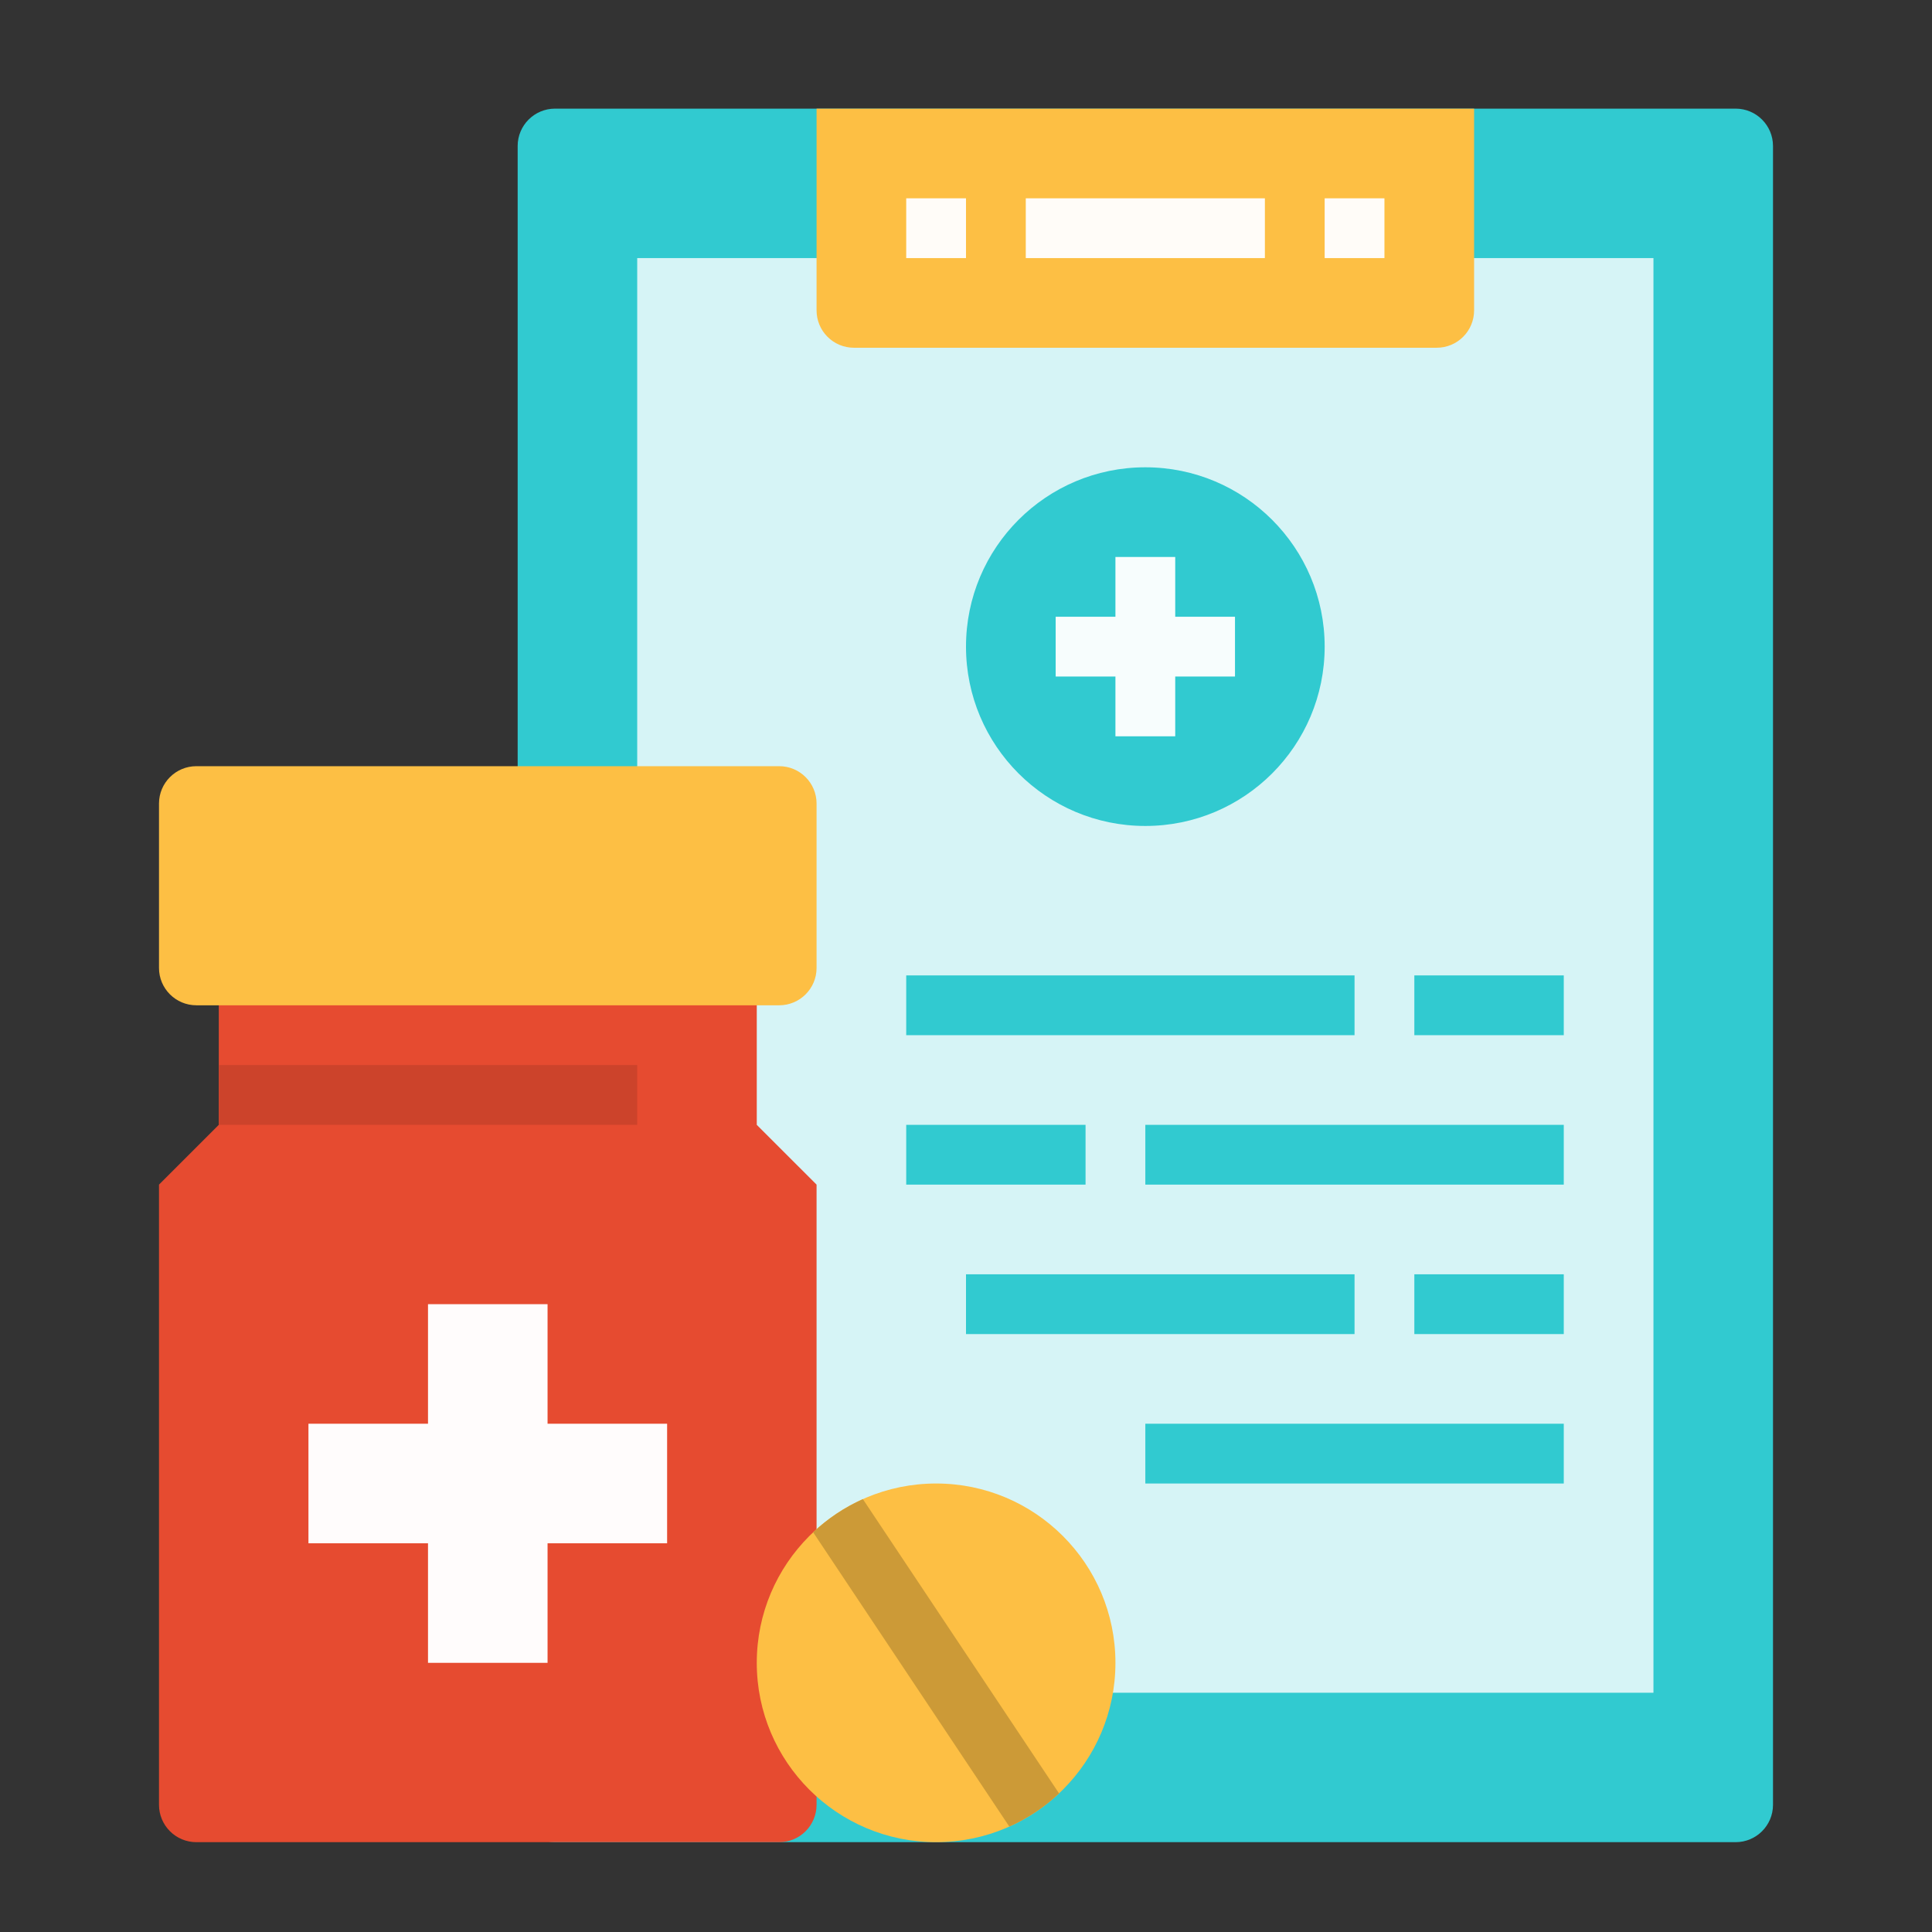
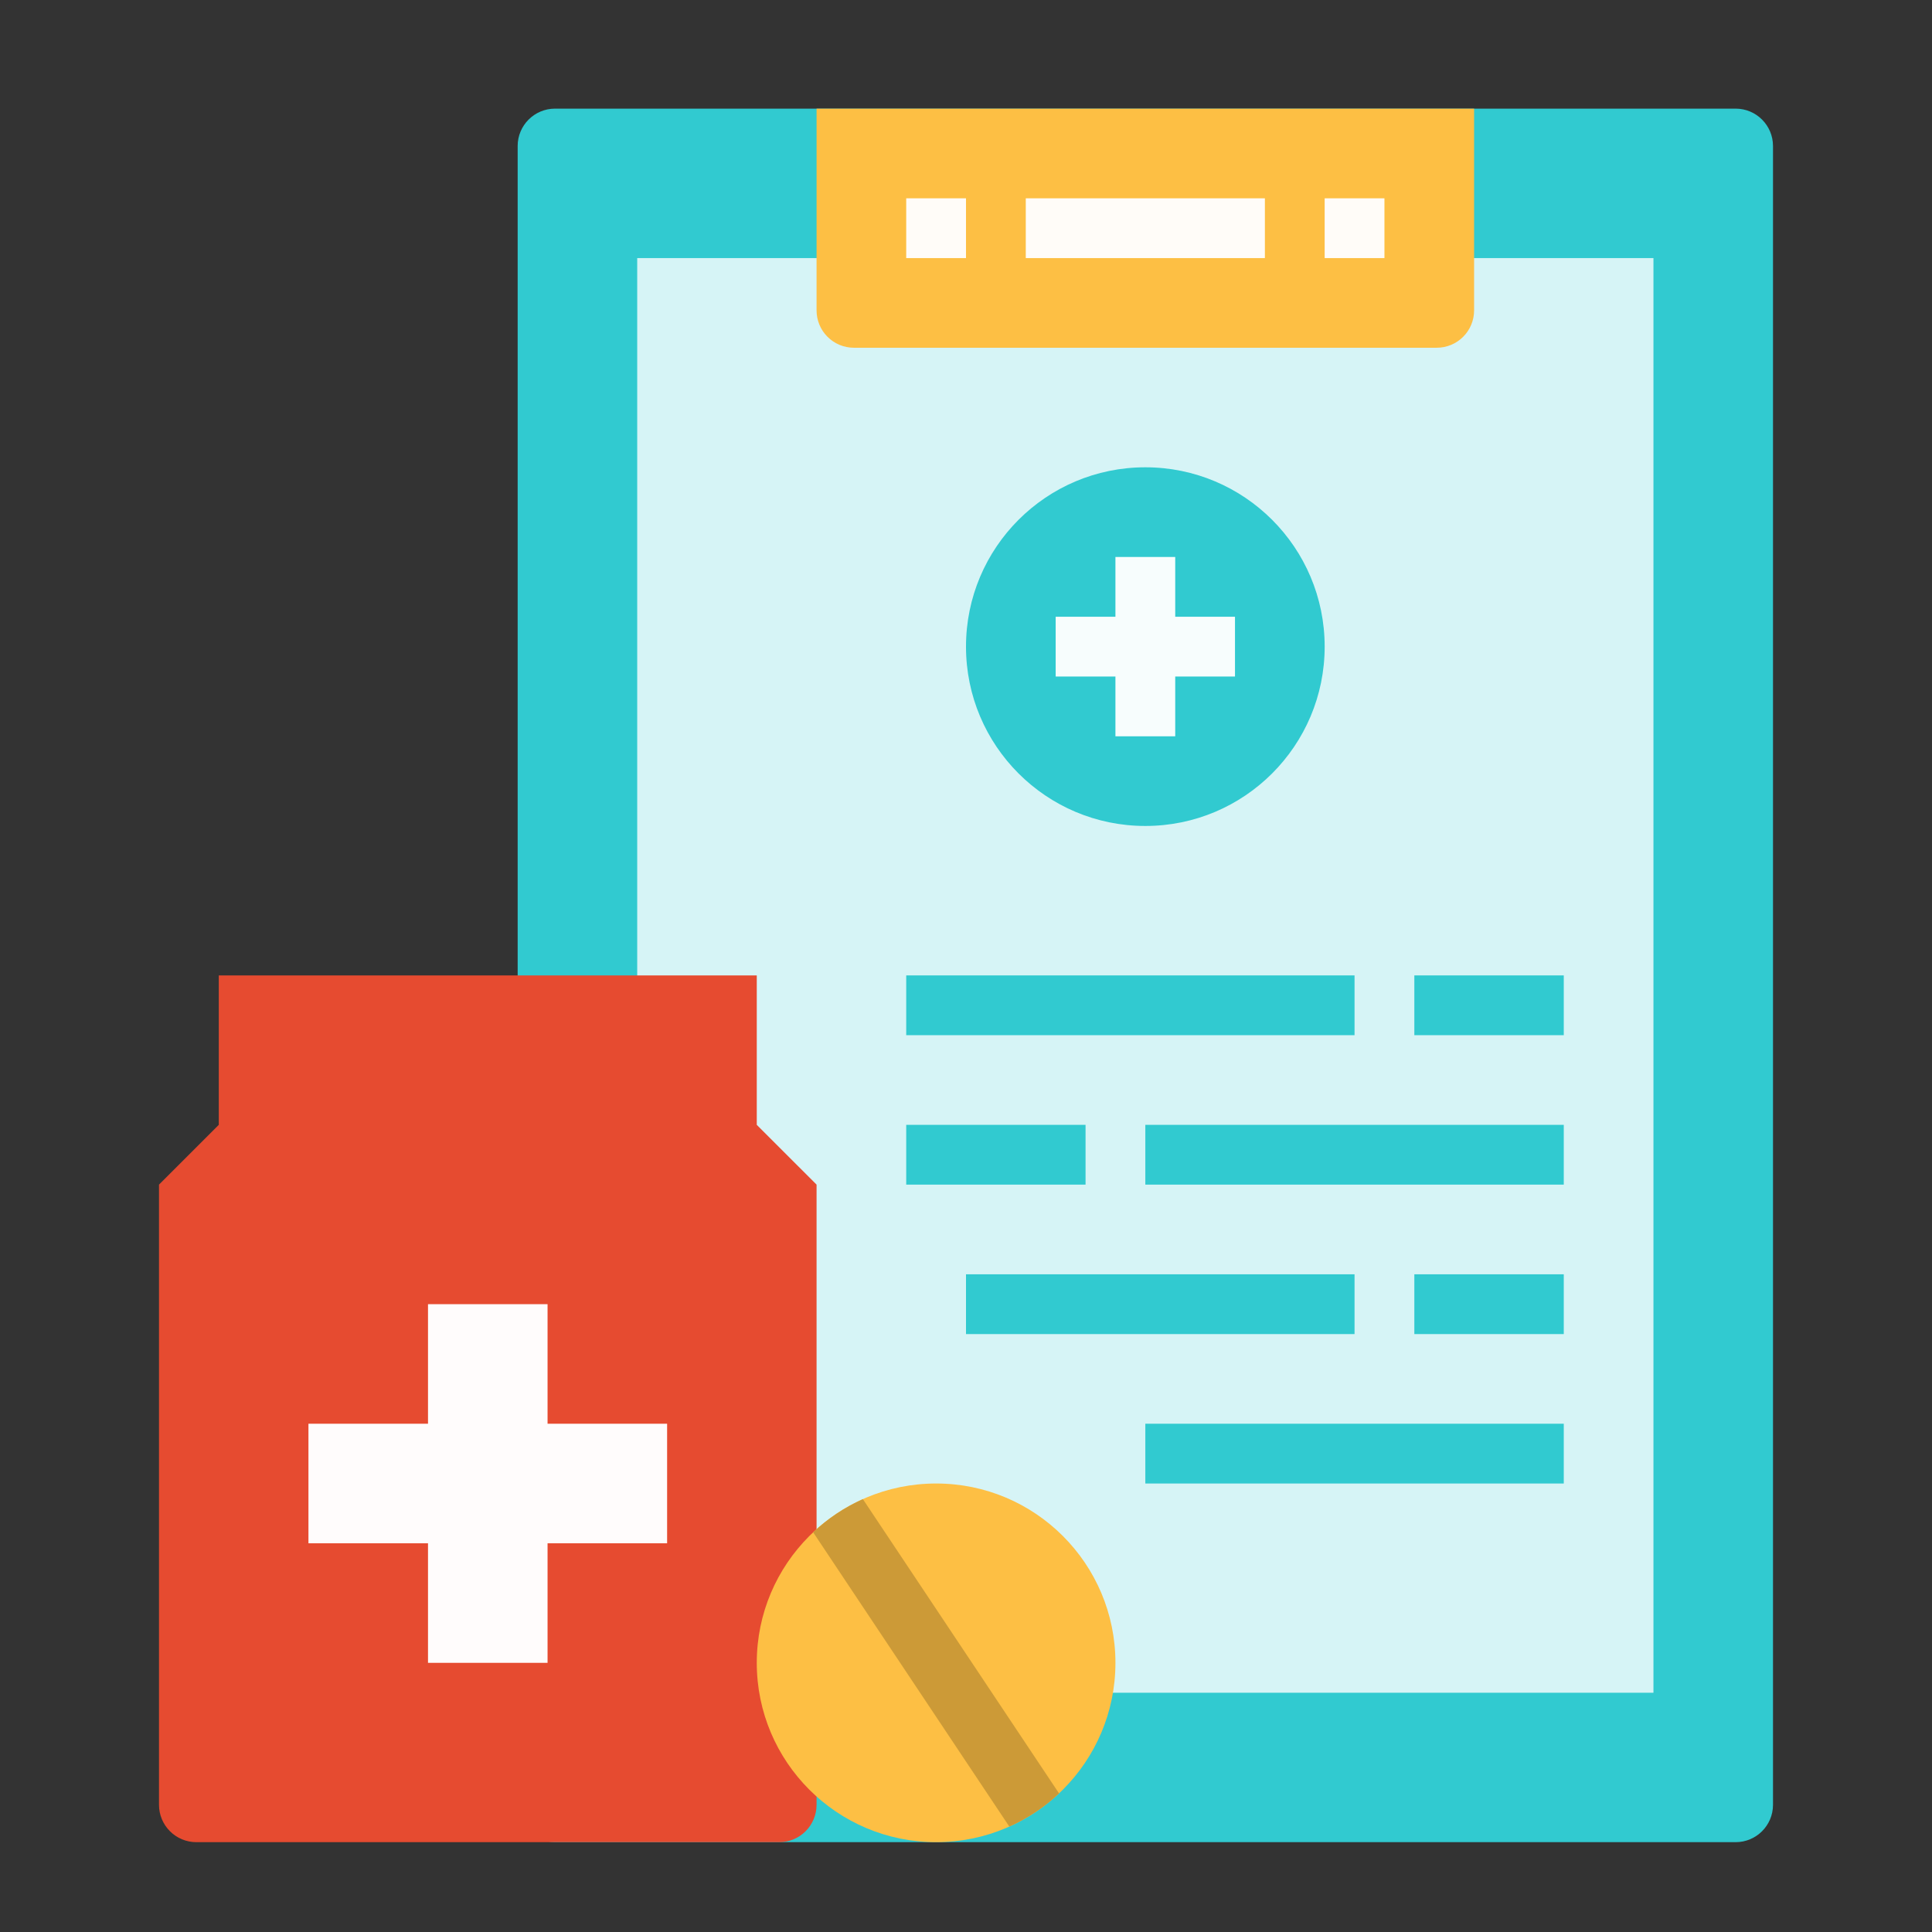
<svg xmlns="http://www.w3.org/2000/svg" width="101" height="101" viewBox="0 0 101 101" fill="none">
  <rect x="0" y="0" width="101" height="101" fill="#333333" stroke="none" />
  <g id="prescription (2) 1">
    <g id="Group">
-       <path id="Vector" d="M90.734 5.679H29.016C27.937 5.679 27.062 6.554 27.062 7.633V94.351C27.062 95.43 27.937 96.304 29.016 96.304H90.734C91.813 96.304 92.688 95.43 92.688 94.351V7.633C92.688 6.554 91.813 5.679 90.734 5.679Z" fill="#31CAD0" />
+       <path id="Vector" d="M90.734 5.679H29.016C27.937 5.679 27.062 6.554 27.062 7.633V94.351C27.062 95.43 27.937 96.304 29.016 96.304H90.734C91.813 96.304 92.688 95.43 92.688 94.351V7.633C92.688 6.554 91.813 5.679 90.734 5.679" fill="#31CAD0" />
      <path id="Vector_2" d="M33.312 13.492H86.438V88.492H33.312V13.492Z" fill="#D6F4F6" />
      <g id="Group_2">
        <path id="Vector_3" d="M59.875 43.179C65.053 43.179 69.25 38.982 69.25 33.804C69.25 28.627 65.053 24.429 59.875 24.429C54.697 24.429 50.5 28.627 50.5 33.804C50.5 38.982 54.697 43.179 59.875 43.179Z" fill="#31CAD0" />
        <path id="Vector_4" d="M64.562 32.242H61.438V29.117H58.312V32.242H55.188V35.367H58.312V38.492H61.438V35.367H64.562V32.242Z" fill="#F7FDFD" />
      </g>
      <g id="Group_3">
        <path id="Vector_5" d="M47.375 50.992H70.812V54.117H47.375V50.992Z" fill="#31CAD0" />
        <path id="Vector_6" d="M73.938 50.992H81.75V54.117H73.938V50.992Z" fill="#31CAD0" />
        <path id="Vector_7" d="M50.5 66.617H70.812V69.742H50.5V66.617Z" fill="#31CAD0" />
        <path id="Vector_8" d="M73.938 66.617H81.75V69.742H73.938V66.617Z" fill="#31CAD0" />
        <path id="Vector_9" d="M47.375 58.804H56.75V61.929H47.375V58.804Z" fill="#31CAD0" />
        <path id="Vector_10" d="M59.875 58.804H81.75V61.929H59.875V58.804Z" fill="#31CAD0" />
      </g>
      <path id="Vector_11" d="M42.688 5.679H77.062V16.226C77.062 16.744 76.857 17.241 76.49 17.607C76.124 17.974 75.627 18.179 75.109 18.179H44.641C44.123 18.179 43.626 17.974 43.26 17.607C42.893 17.241 42.688 16.744 42.688 16.226V5.679Z" fill="#FDBF44" />
      <path id="Vector_12" d="M47.375 10.367H50.5V13.492H47.375V10.367Z" fill="#FFFCF8" />
      <path id="Vector_13" d="M69.25 10.367H72.375V13.492H69.25V10.367Z" fill="#FFFCF8" />
      <path id="Vector_14" d="M53.625 10.367H66.125V13.492H53.625V10.367Z" fill="#FFFCF8" />
      <path id="Vector_15" d="M59.875 74.429H81.75V77.554H59.875V74.429Z" fill="#31CAD0" />
    </g>
    <g id="Group_4">
      <path id="Vector_16" d="M40.734 96.304H10.266C9.748 96.304 9.251 96.099 8.885 95.732C8.518 95.366 8.312 94.869 8.312 94.351V61.929L11.438 58.804V50.992H39.562V58.804L42.688 61.929V94.351C42.688 94.869 42.482 95.366 42.115 95.732C41.749 96.099 41.252 96.304 40.734 96.304Z" fill="#E64B30" />
      <path id="Vector_17" d="M34.875 74.429H28.625V68.179H22.375V74.429H16.125V80.679H22.375V86.929H28.625V80.679H34.875V74.429Z" fill="#FFFCFC" />
-       <path id="Vector_18" d="M11.438 55.679H33.312V58.804H11.438V55.679Z" fill="#CC432B" />
-       <path id="Vector_19" d="M40.734 40.054H10.266C9.187 40.054 8.312 40.929 8.312 42.008V50.601C8.312 51.68 9.187 52.554 10.266 52.554H40.734C41.813 52.554 42.688 51.68 42.688 50.601V42.008C42.688 40.929 41.813 40.054 40.734 40.054Z" fill="#FDBF44" />
    </g>
    <g id="Group_5">
      <path id="Vector_20" d="M48.938 96.304C54.115 96.304 58.312 92.107 58.312 86.929C58.312 81.752 54.115 77.554 48.938 77.554C43.76 77.554 39.562 81.752 39.562 86.929C39.562 92.107 43.76 96.304 48.938 96.304Z" fill="#FDBF44" />
      <path id="Vector_21" d="M42.51 80.105L52.765 95.489C53.722 95.06 54.601 94.474 55.364 93.754L45.109 78.37C44.152 78.799 43.273 79.385 42.51 80.105Z" fill="#CC9A37" />
    </g>
  </g>
</svg>